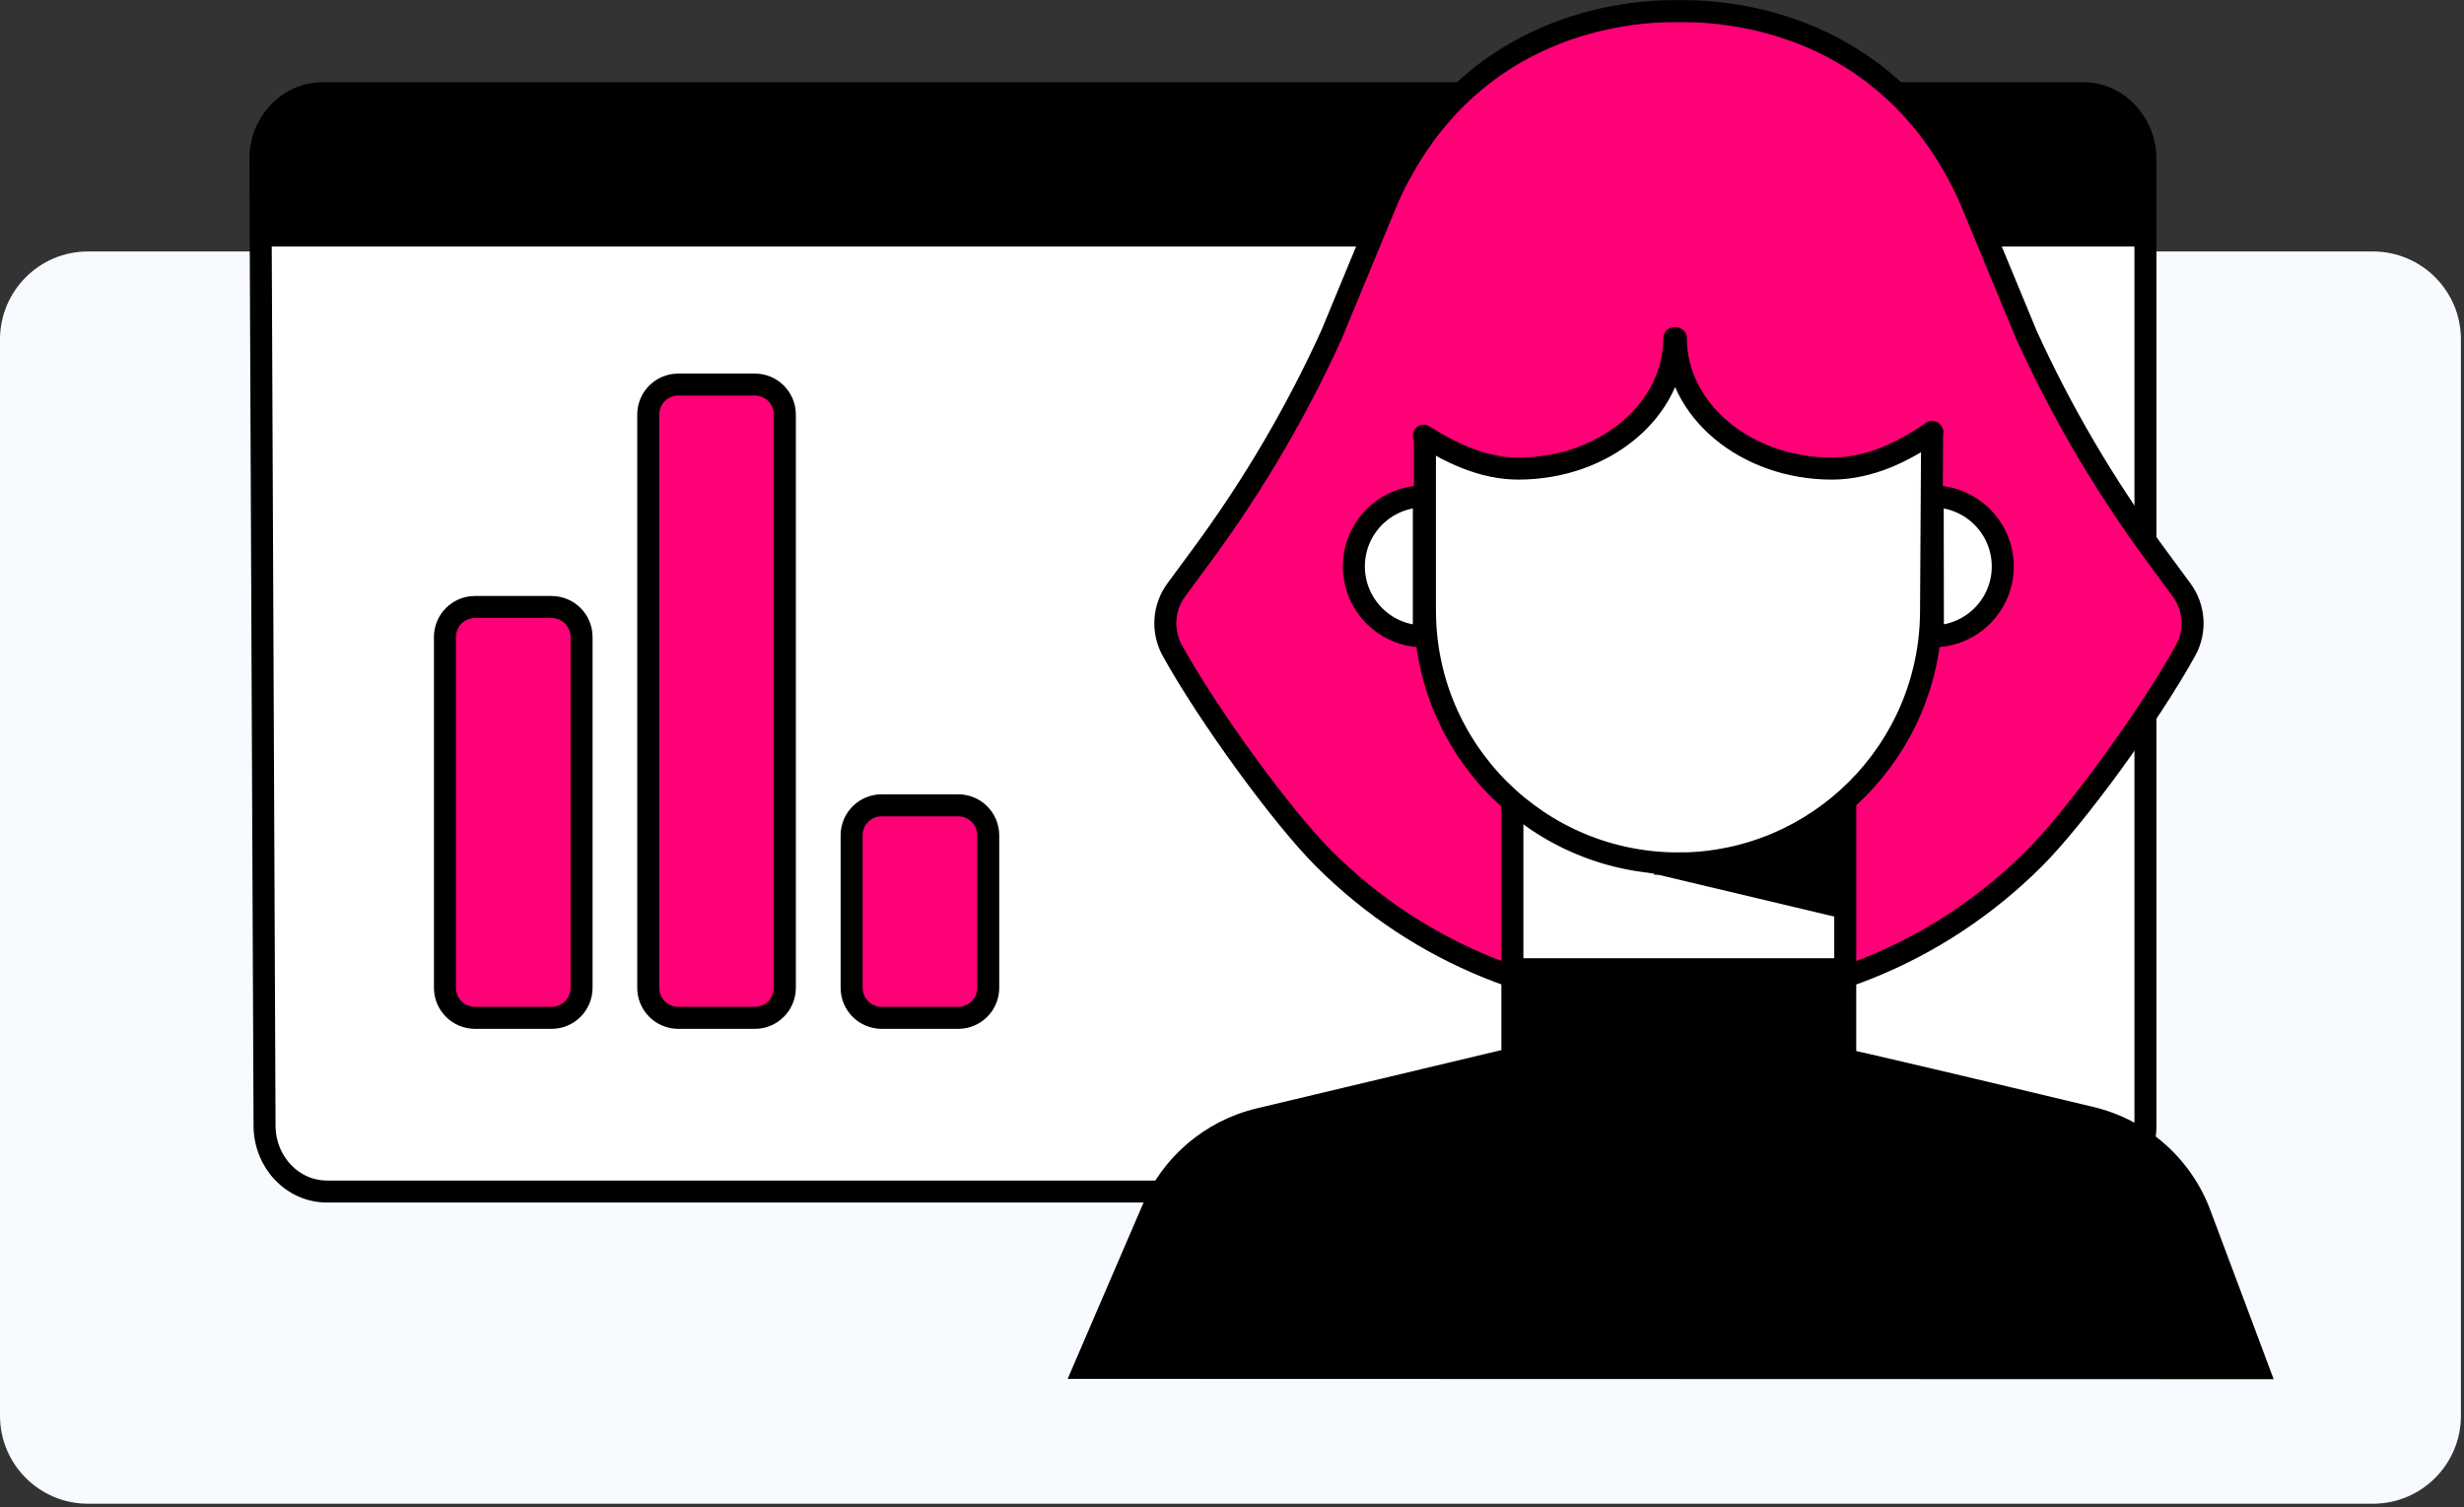
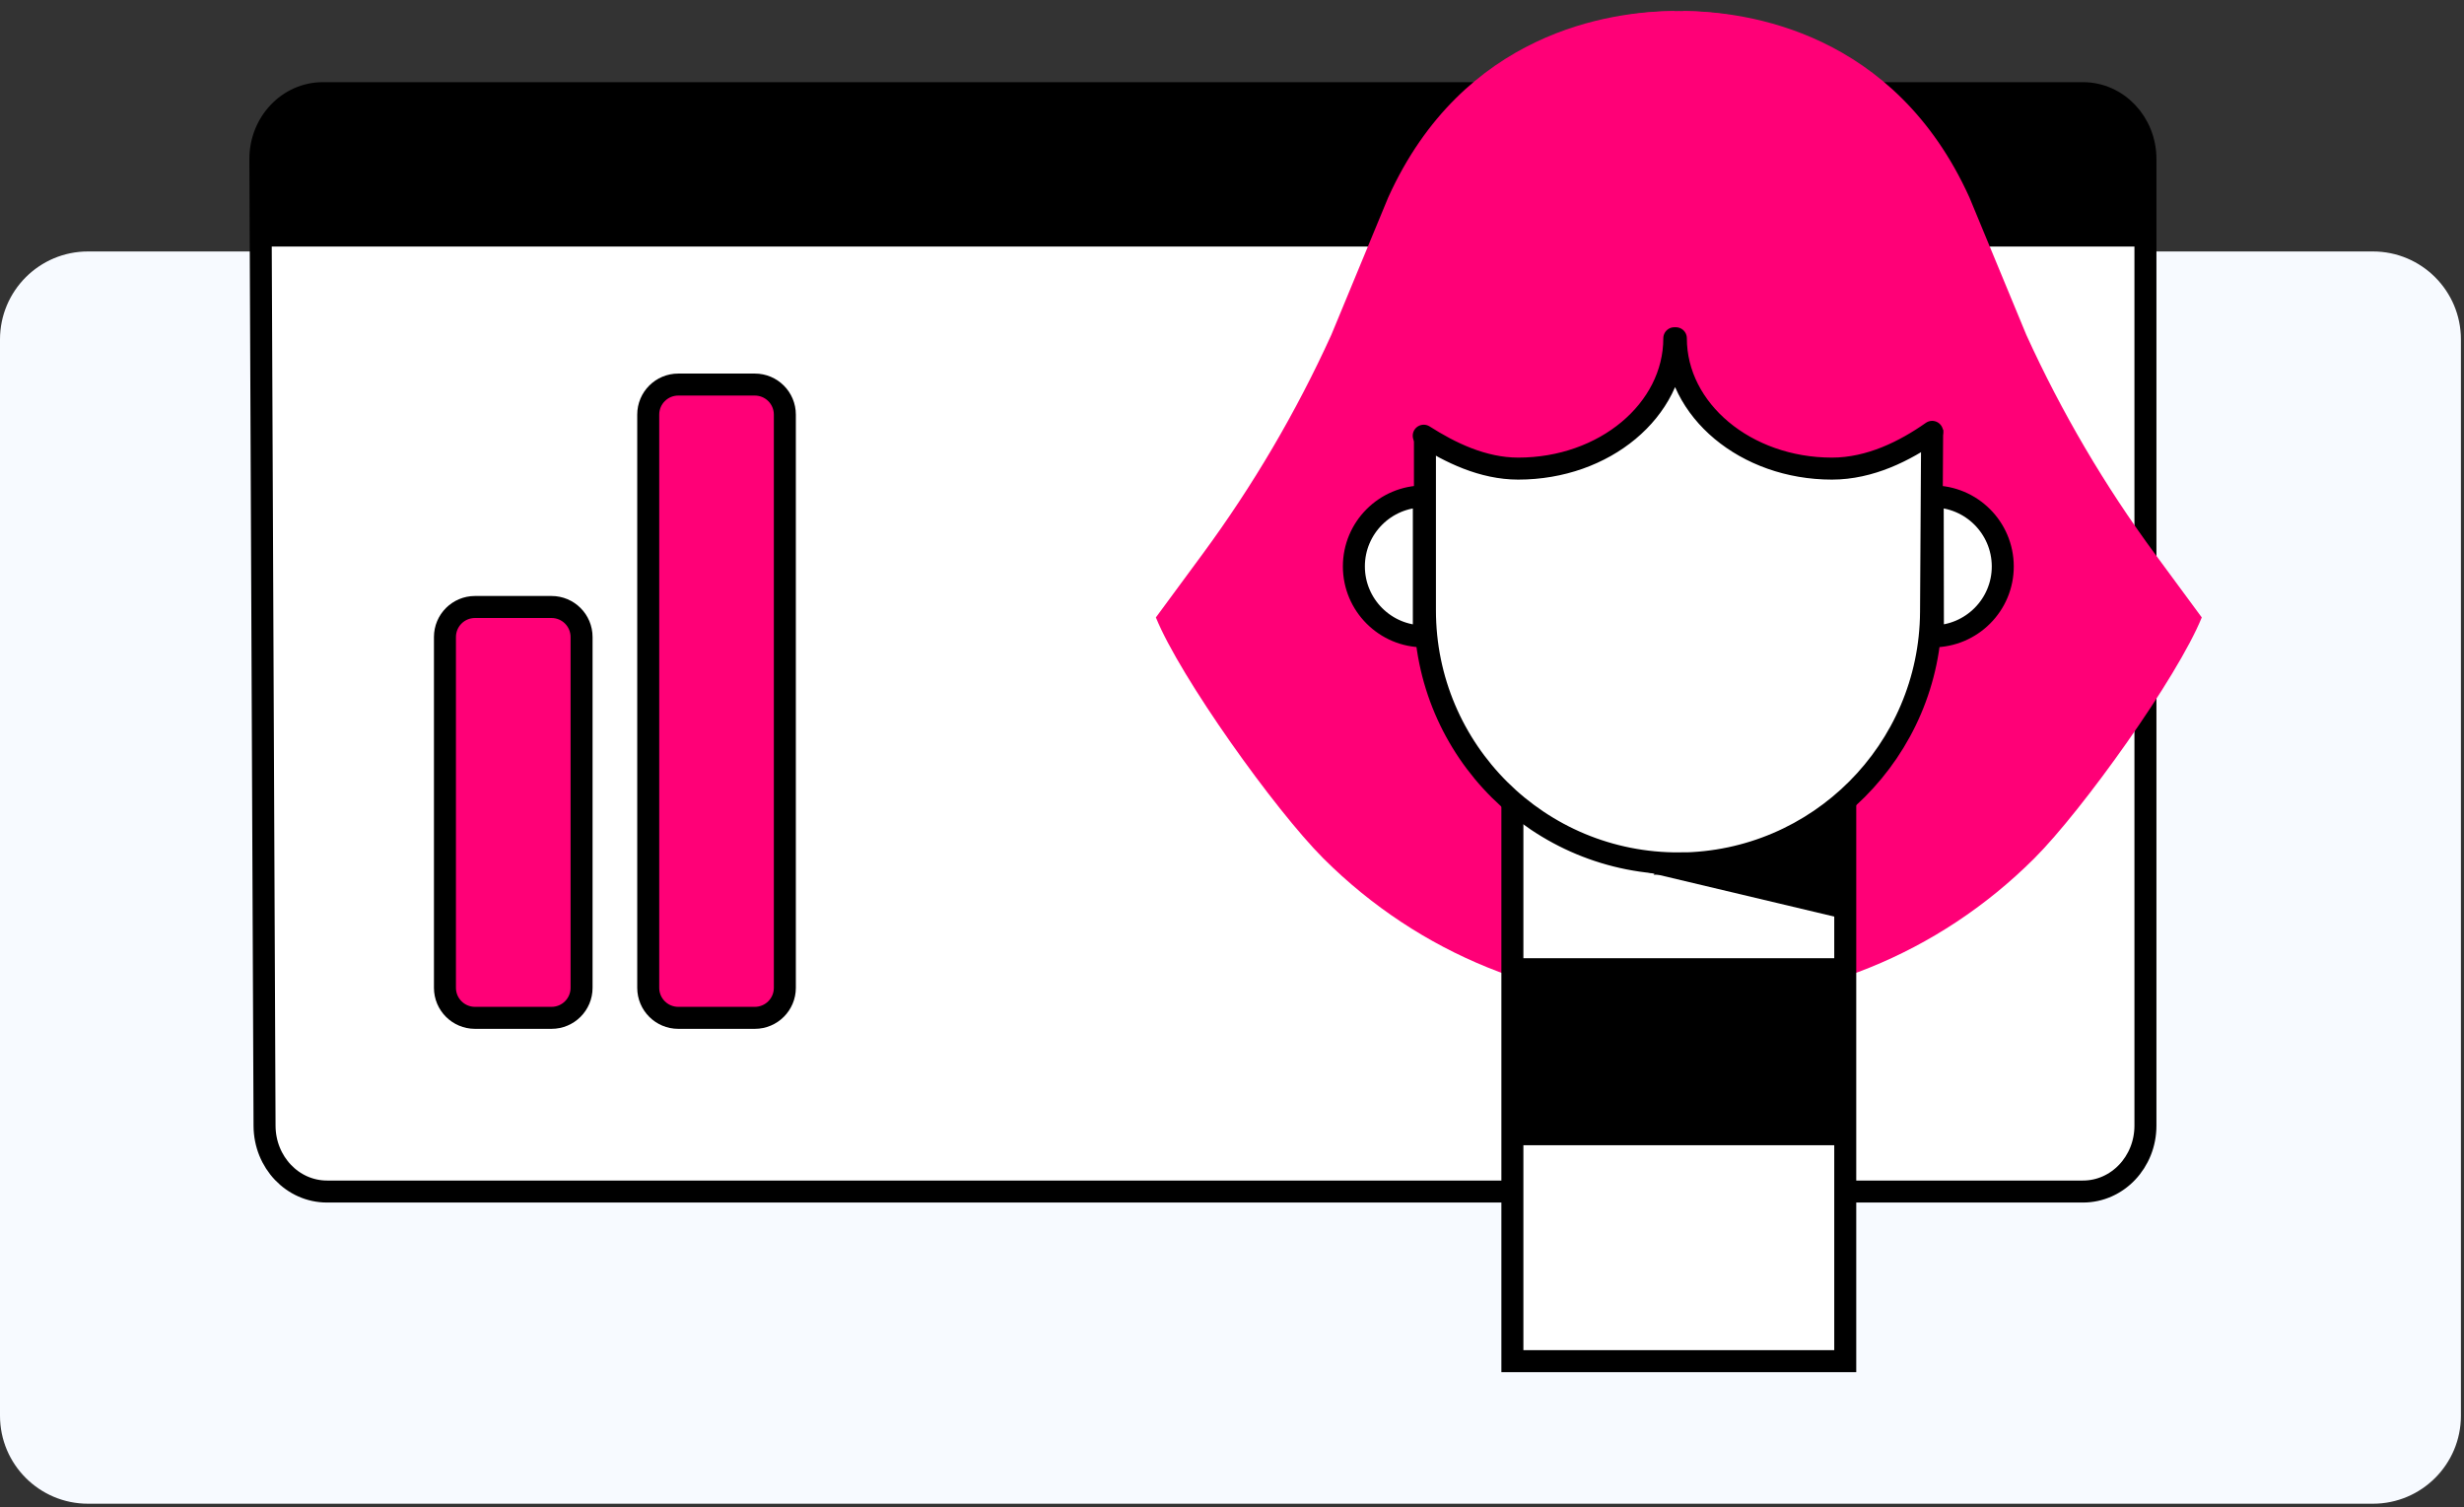
<svg xmlns="http://www.w3.org/2000/svg" width="224" height="137" viewBox="0 0 224 137" fill="none">
  <rect x="0" y="0" width="224" height="137" fill="#333333" stroke="none" />
  <g clip-path="url(#clip0_869_7939)">
    <path d="M215.72 22.86H8C3.582 22.86 0 26.442 0 30.86V128.7C0 133.118 3.582 136.7 8 136.7H215.72C220.138 136.7 223.72 133.118 223.72 128.7V30.86C223.72 26.442 220.138 22.86 215.72 22.86Z" fill="#F7FAFF" />
    <path d="M195.04 102.33V14.46C195.04 11.15 192.5 8.47 189.36 8.47H29.35C26.2 8.47 23.65 11.17 23.67 14.49L24.05 102.36C24.07 105.66 26.6 108.32 29.73 108.32H189.36C192.5 108.32 195.04 105.64 195.04 102.33Z" fill="white" stroke="black" stroke-width="2" />
    <path d="M40.45 57.91V89.8C40.45 91.308 41.672 92.53 43.18 92.53H50.14C51.648 92.53 52.87 91.308 52.87 89.8V57.91C52.87 56.402 51.648 55.18 50.14 55.18H43.18C41.672 55.18 40.45 56.402 40.45 57.91Z" fill="#FF0077" stroke="black" stroke-width="2" stroke-miterlimit="10" />
    <path d="M58.93 37.69V89.8C58.93 91.308 60.152 92.53 61.66 92.53H68.62C70.128 92.53 71.35 91.308 71.35 89.8V37.69C71.35 36.182 70.128 34.96 68.62 34.96H61.66C60.152 34.96 58.93 36.182 58.93 37.69Z" fill="#FF0077" stroke="black" stroke-width="2" stroke-miterlimit="10" />
-     <path d="M77.42 75.94V89.8C77.42 91.308 78.642 92.53 80.15 92.53H87.11C88.618 92.53 89.84 91.308 89.84 89.8V75.94C89.84 74.432 88.618 73.21 87.11 73.21H80.15C78.642 73.21 77.42 74.432 77.42 75.94Z" fill="#FF0077" stroke="black" stroke-width="2" stroke-miterlimit="10" />
    <path d="M195.04 22.41H23.67V15.54C23.67 11.83 26.68 8.83 30.38 8.83H188.21C191.88 8.83 194.86 11.77 194.92 15.43L195.03 22.41H195.04Z" fill="black" />
    <path d="M152.22 91.25C146.45 91.25 140.67 90.15 135.24 87.95C129.81 85.75 124.72 82.44 120.31 78.04C115.9 73.63 107.28 61.56 105.08 56.13L109.33 50.36C113.91 44.14 117.83 37.47 121.03 30.44L126.2 17.95C133.01 2.9 146.44 1.01 152.22 1.01" fill="#FF0077" />
    <path d="M153.02 91.25C158.79 91.25 164.57 90.15 170 87.95C175.43 85.75 180.52 82.44 184.93 78.04C189.34 73.64 197.96 61.56 200.16 56.13L195.91 50.36C191.33 44.14 187.41 37.47 184.21 30.44L179.04 17.95C172.23 2.9 158.8 1.01 153.02 1.01" fill="#FF0077" />
    <path d="M167.75 70.71H137.49V123.74H167.75V70.71Z" fill="white" stroke="black" stroke-width="2" />
    <path d="M146.41 78.49L167.78 83.57V72.92L146.41 78.49Z" fill="black" />
-     <path d="M206.69 125.36L201.01 110.2C199.29 105.42 195.28 101.82 190.34 100.64C181.36 98.49 167.91 95.29 167.47 95.29H137.21L114.25 100.76C109.54 101.88 105.66 105.19 103.81 109.67L97.06 125.35L206.7 125.38L206.69 125.36Z" fill="black" />
    <path d="M152.62 57.88C168.327 57.88 181.06 45.147 181.06 29.44C181.06 13.733 168.327 1 152.62 1C136.913 1 124.18 13.733 124.18 29.44C124.18 45.147 136.913 57.88 152.62 57.88Z" fill="#FF0077" />
    <path d="M152.71 78.49C139.93 78.58 129.53 68.24 129.54 55.46V32.31C129.54 30.73 130.82 29.45 132.4 29.45H172.83C174.42 29.45 175.7 30.74 175.69 32.33L175.55 55.63C175.47 68.22 165.29 78.41 152.7 78.5L152.71 78.49Z" fill="white" stroke="black" stroke-width="2" />
    <path d="M152.55 30.74C152.55 37.29 146.2 42.59 138.36 42.59C130.52 42.59 124.17 37.28 124.17 30.74C124.17 24.2 144.84 18.89 152.68 18.89C152.68 18.89 152.54 24.2 152.54 30.74H152.55Z" fill="#FF0077" />
    <path d="M152.36 30.74C152.36 37.29 158.71 42.59 166.55 42.59C174.39 42.59 180.74 37.28 180.74 30.74C180.74 24.19 160.07 18.89 152.23 18.89C152.23 18.89 152.37 24.2 152.37 30.74H152.36Z" fill="#FF0077" />
    <path d="M175.65 39.26C173.19 40.99 170.01 42.6 166.54 42.6C158.71 42.6 152.35 37.29 152.35 30.75H152.21C152.21 37.3 145.86 42.6 138.02 42.6C134.79 42.6 131.81 41.13 129.43 39.61" stroke="black" stroke-width="2" stroke-linecap="round" stroke-linejoin="round" />
    <path d="M129.44 57.85C125.93 57.85 123.08 55 123.08 51.49C123.08 47.98 125.93 45.13 129.44 45.13V57.85Z" fill="white" stroke="black" stroke-width="2" />
    <path d="M175.7 45.13C179.21 45.13 182.06 47.97 182.07 51.48C182.08 54.99 179.23 57.84 175.72 57.85L175.7 45.13Z" fill="white" stroke="black" stroke-width="2" />
    <path d="M167.78 87.11H137.49V104.11H167.78V87.11Z" fill="black" />
-     <path d="M153.02 91.25C158.79 91.25 164.57 90.15 170 87.95C175.43 85.75 180.52 82.44 184.93 78.04C188.64 74.33 195.35 65.17 198.69 59.13C199.66 57.38 199.51 55.23 198.32 53.62L195.92 50.36C191.34 44.14 187.42 37.47 184.22 30.44L179.05 17.95C172.24 2.9 158.81 1.01 153.03 1.01H152.23C146.46 1.01 133.03 2.9 126.21 17.95L121.04 30.44C117.84 37.47 113.92 44.14 109.34 50.36L106.94 53.62C105.75 55.23 105.61 57.38 106.57 59.13C109.91 65.17 116.62 74.33 120.33 78.04C124.74 82.45 129.83 85.75 135.26 87.95C140.69 90.15 146.47 91.25 152.24 91.25" stroke="black" stroke-width="2" stroke-miterlimit="10" />
  </g>
  <defs>
    <clipPath id="clip0_869_7939">
      <rect width="223.72" height="136.7" fill="white" />
    </clipPath>
  </defs>
</svg>